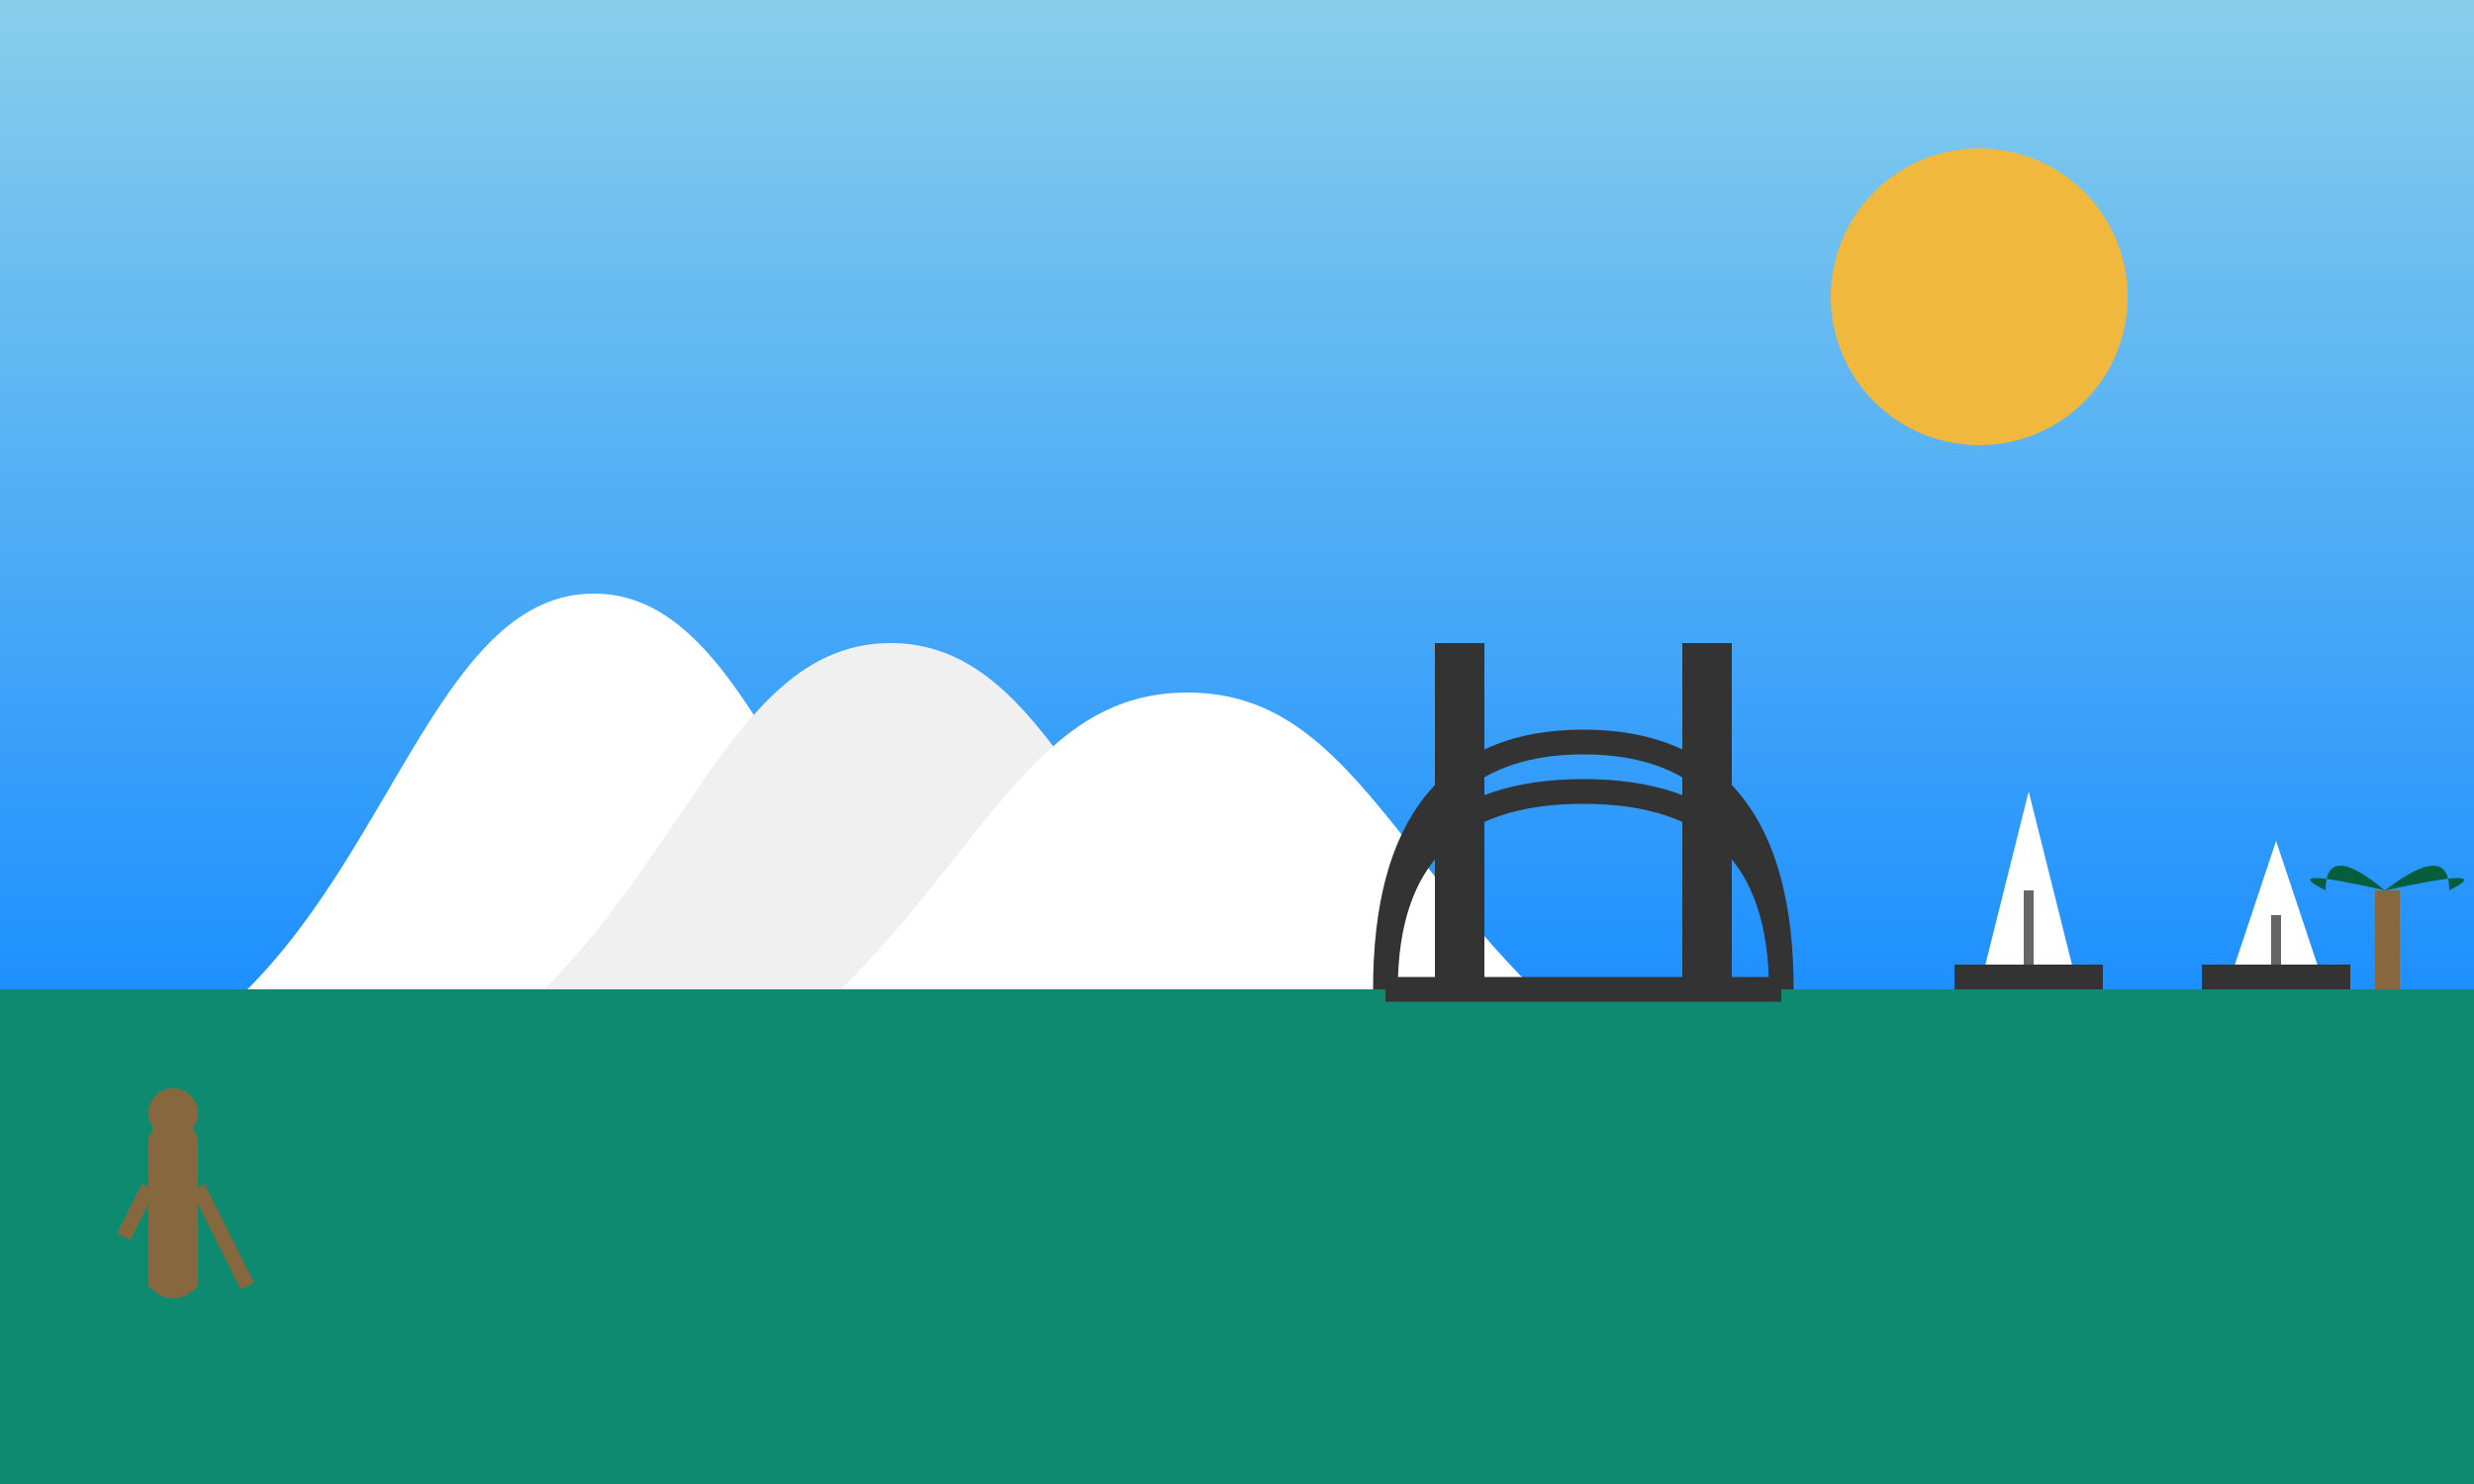
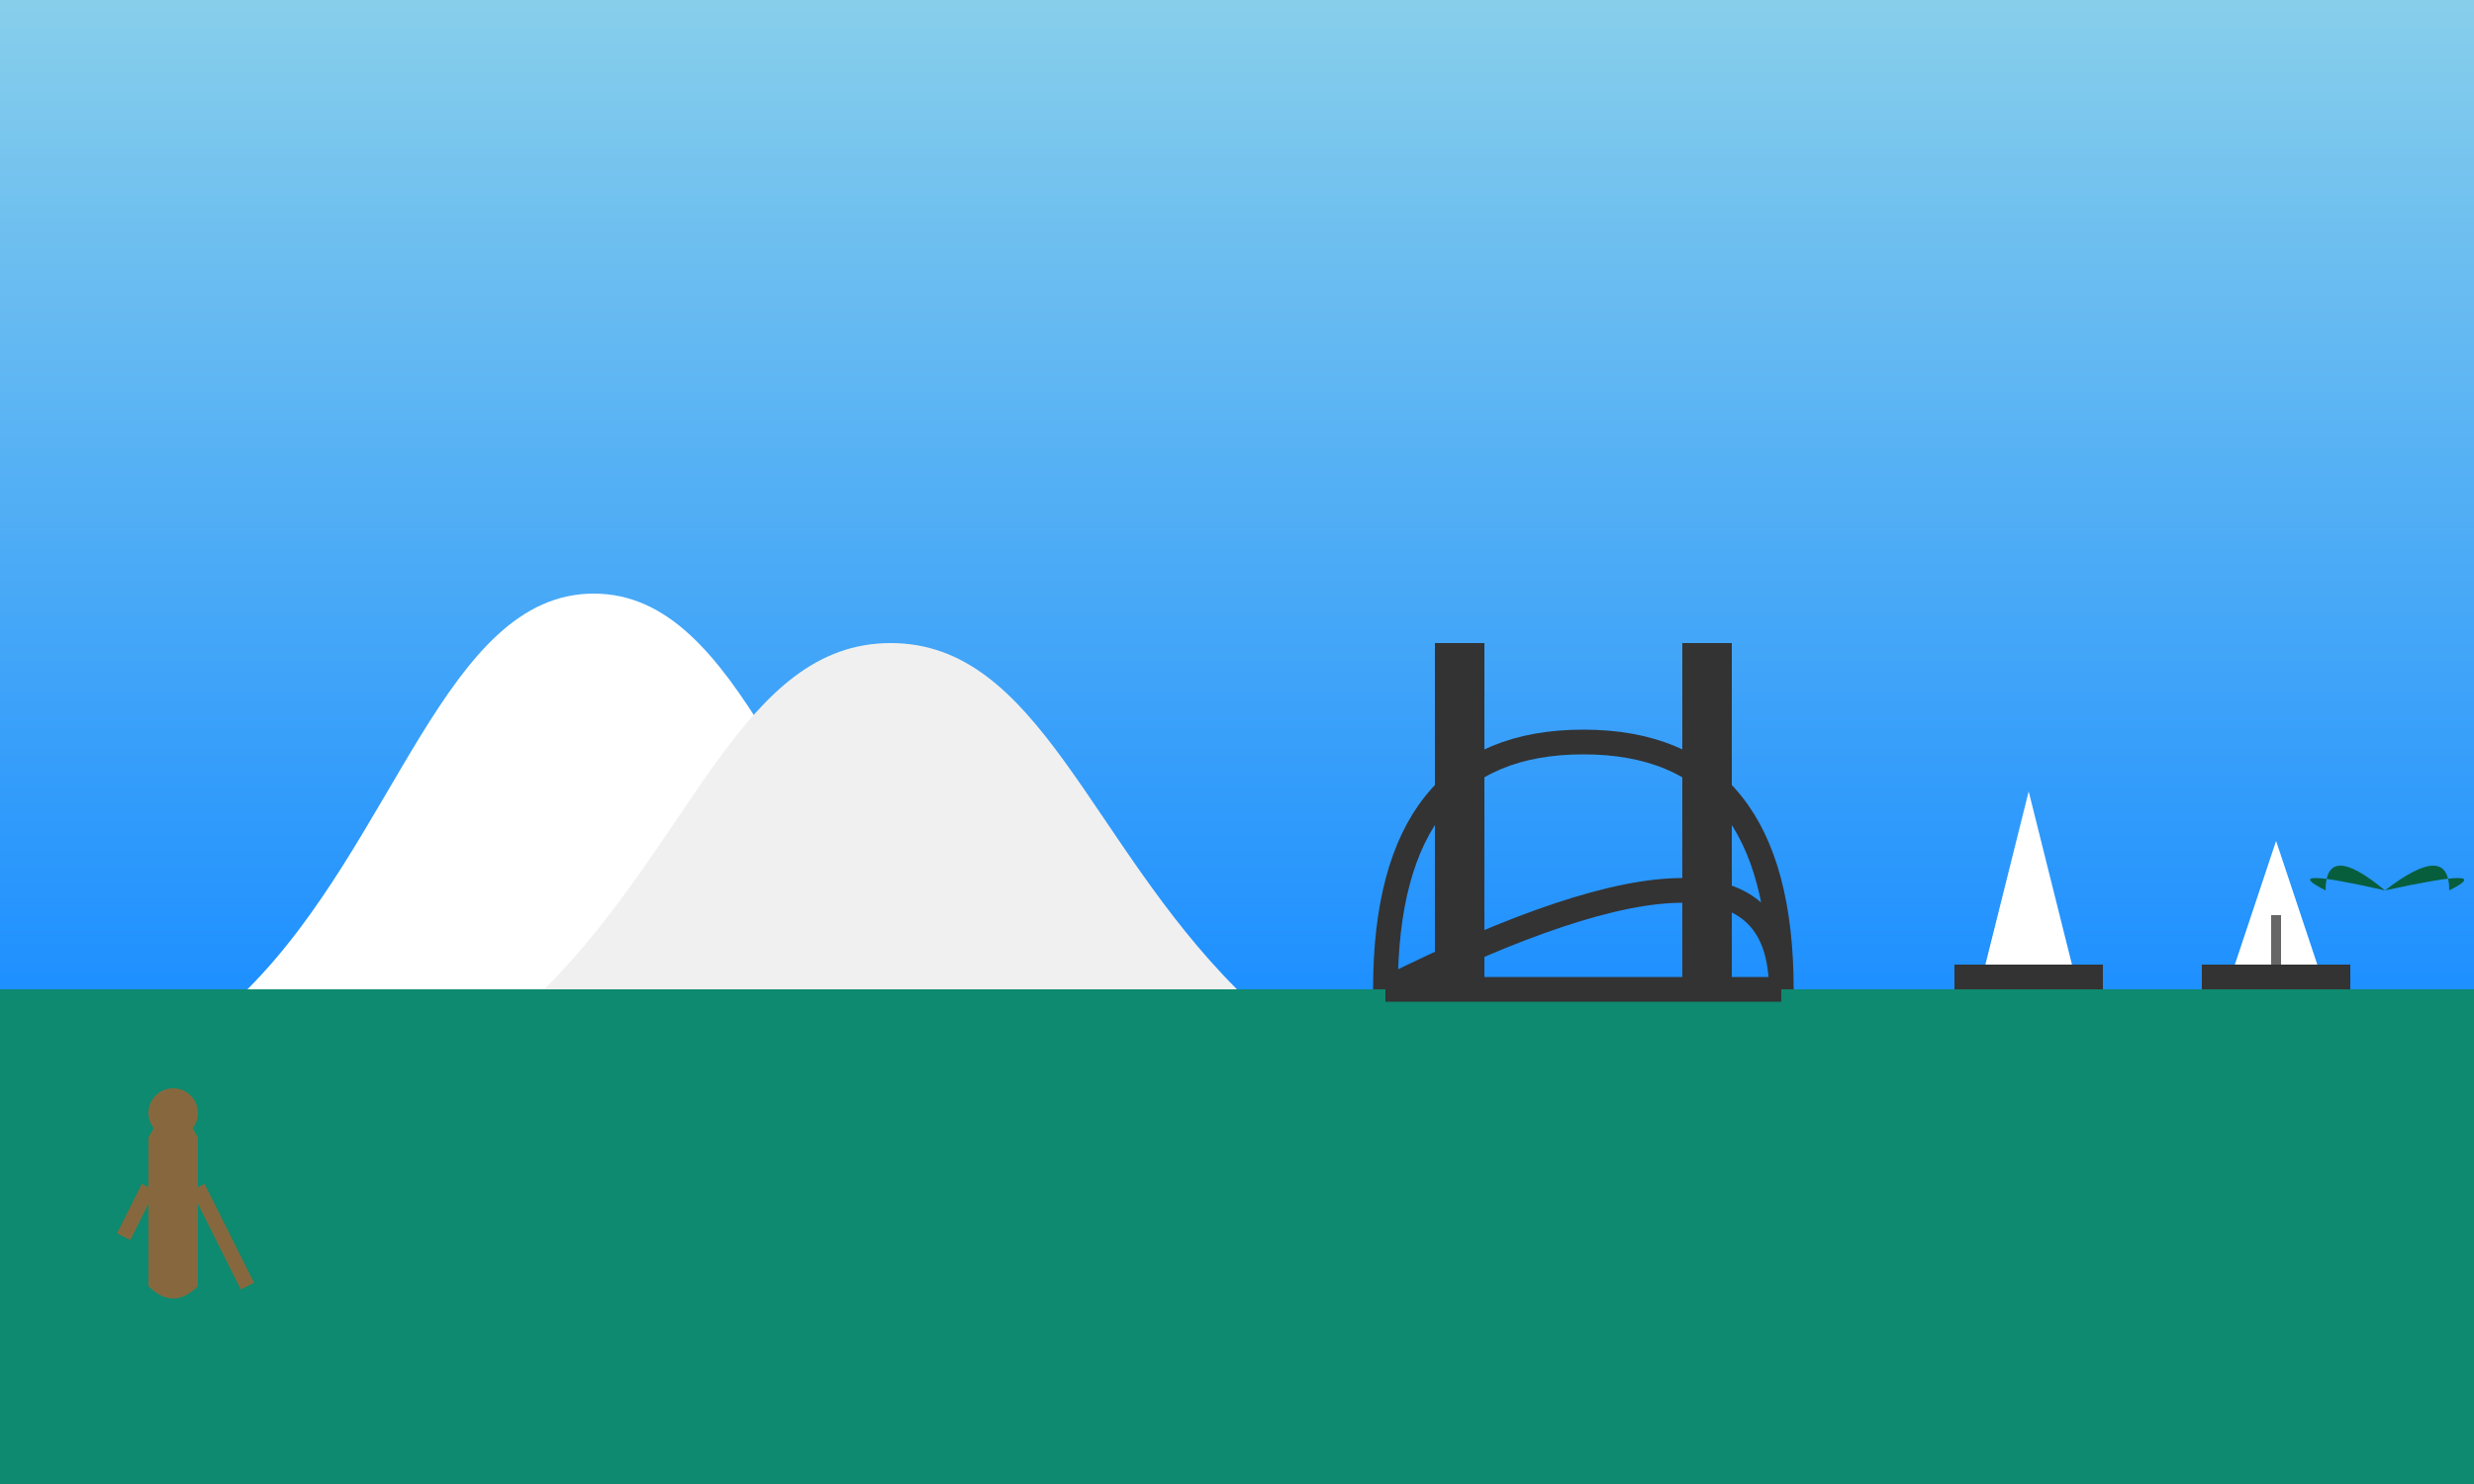
<svg xmlns="http://www.w3.org/2000/svg" viewBox="0 0 500 300">
  <rect x="0" y="0" width="500" height="300" fill="#808080" stroke="none" />
  <defs>
    <linearGradient id="skyGradient" x1="0%" y1="0%" x2="0%" y2="100%">
      <stop offset="0%" stop-color="#87CEEB" />
      <stop offset="100%" stop-color="#1E90FF" />
    </linearGradient>
  </defs>
  <rect width="500" height="200" fill="url(#skyGradient)" />
  <rect y="200" width="500" height="100" fill="#0d8a6f" />
-   <circle cx="400" cy="60" r="30" fill="#f0b83d" />
  <path d="M50,200 C80,170 90,120 120,120 C150,120 160,170 190,200 Z" fill="#ffffff" />
  <path d="M110,200 C140,170 150,130 180,130 C210,130 220,170 250,200 Z" fill="#f0f0f0" />
-   <path d="M170,200 C200,170 210,140 240,140 C270,140 280,170 310,200 Z" fill="#ffffff" />
-   <path d="M280,200 Q280,150 320,150 Q360,150 360,200 M280,200 Q280,160 320,160 Q360,160 360,200 M280,200 L360,200" fill="none" stroke="#333333" stroke-width="5" />
+   <path d="M280,200 Q280,150 320,150 Q360,150 360,200 M280,200 Q360,160 360,200 M280,200 L360,200" fill="none" stroke="#333333" stroke-width="5" />
  <rect x="290" y="130" width="10" height="70" fill="#333333" />
  <rect x="340" y="130" width="10" height="70" fill="#333333" />
  <polygon points="400,200 420,200 410,160" fill="#ffffff" />
-   <path d="M410,200 L410,180" stroke="#666666" stroke-width="2" />
  <path d="M395,195 L425,195 L425,200 L395,200 Z" fill="#333333" />
  <polygon points="450,200 470,200 460,170" fill="#ffffff" />
  <path d="M460,200 L460,185" stroke="#666666" stroke-width="2" />
  <path d="M445,195 L475,195 L475,200 L445,200 Z" fill="#333333" />
  <path d="M30,230 Q35,220 40,230 L40,260 Q35,265 30,260 Z" fill="#87683e" />
  <circle cx="35" cy="225" r="5" fill="#87683e" />
  <path d="M30,240 L25,250" stroke="#87683e" stroke-width="3" />
  <path d="M40,240 L50,260" stroke="#87683e" stroke-width="3" />
-   <rect x="480" y="180" width="5" height="20" fill="#87683e" />
  <path d="M470,180 Q470,170 482,180 Q495,170 495,180 Q505,175 482,180 Q460,175 470,180" fill="#075e3d" />
</svg>